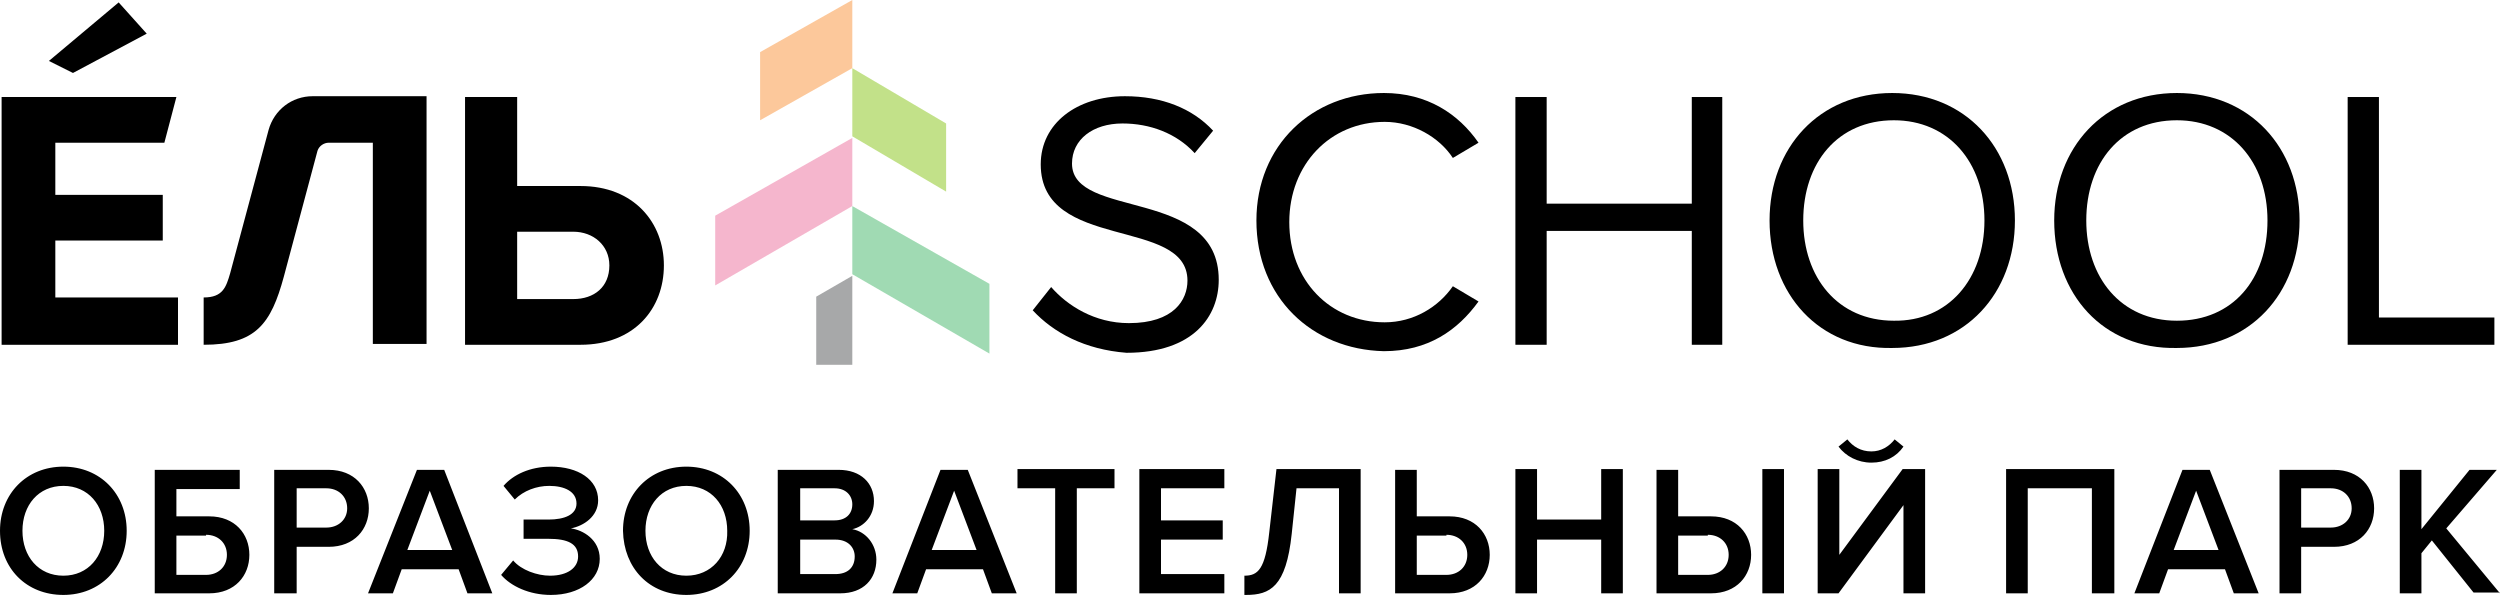
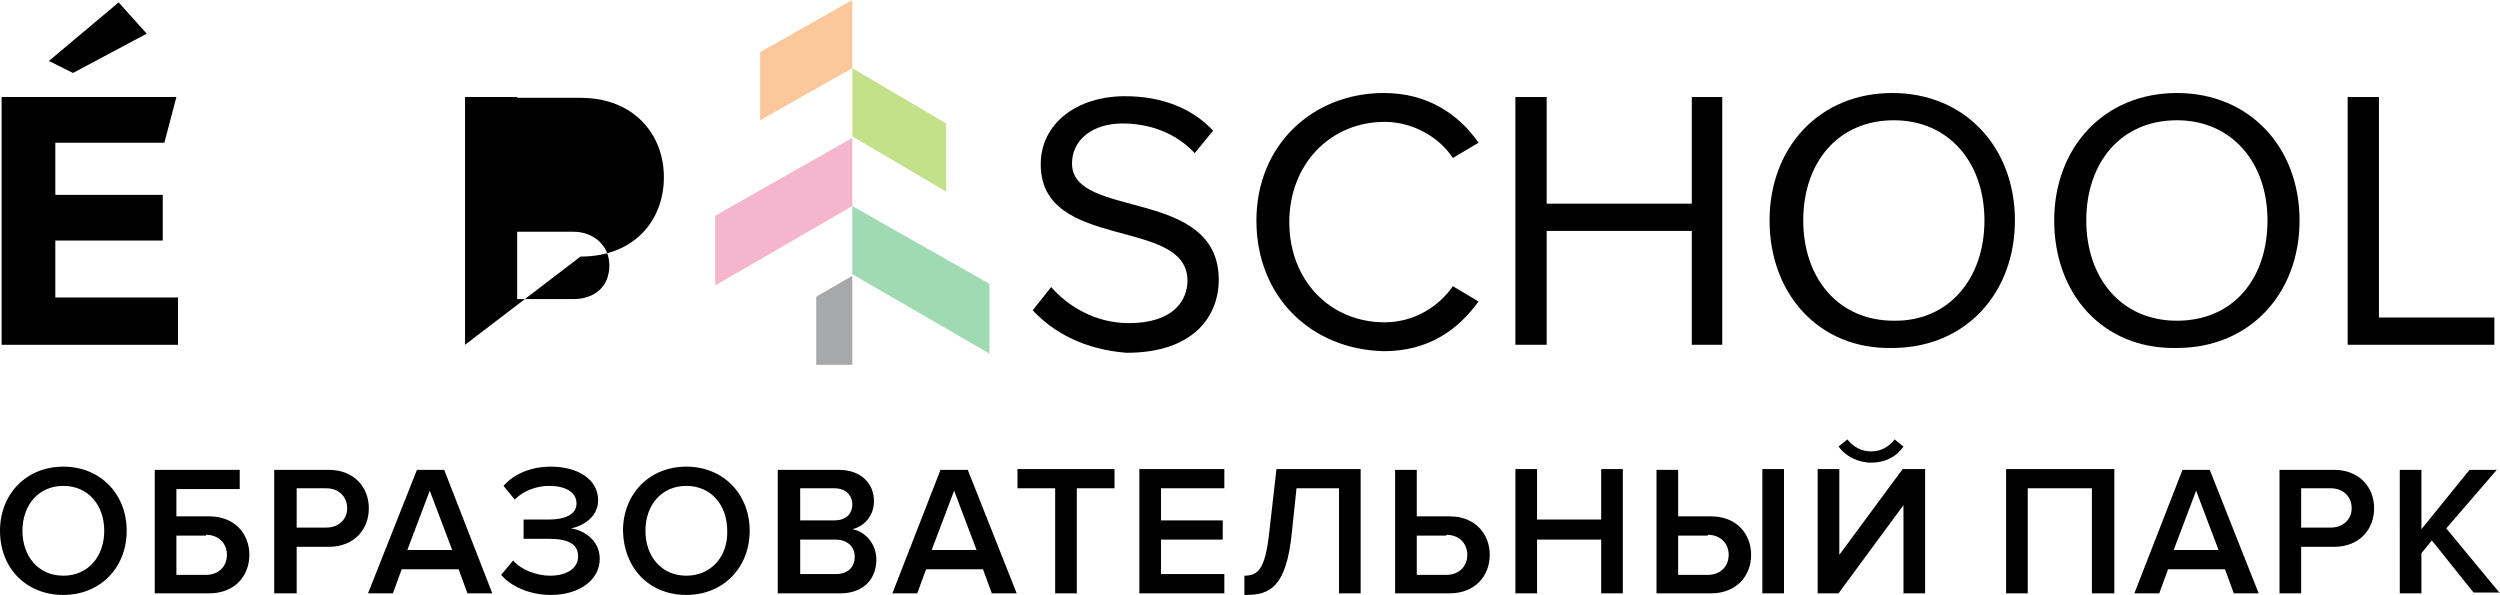
<svg xmlns="http://www.w3.org/2000/svg" id="Layer_1" x="0px" y="0px" viewBox="0 0 311.8 74.2" style="enable-background:new 0 0 311.8 74.2;" xml:space="preserve">
  <style type="text/css"> .st0{fill-rule:evenodd;clip-rule:evenodd;} .st1{fill-rule:evenodd;clip-rule:evenodd;fill:#FCC89B;} .st2{fill-rule:evenodd;clip-rule:evenodd;fill:#C2E189;} .st3{fill-rule:evenodd;clip-rule:evenodd;fill:#A0DAB3;} .st4{fill-rule:evenodd;clip-rule:evenodd;fill:#F5B6CD;} .st5{fill-rule:evenodd;clip-rule:evenodd;fill:#A7A8A9;} </style>
  <g>
    <path class="st0" d="M128.8,38.7l2.3-2.9c2,2.3,5.4,4.5,9.7,4.5c5.6,0,7.3-2.9,7.3-5.3c0-8-18.3-3.6-18.3-14.5 c0-5.1,4.5-8.5,10.5-8.5c4.6,0,8.4,1.5,11,4.3l-2.3,2.8c-2.3-2.5-5.6-3.7-9-3.7c-3.7,0-6.3,2-6.3,5c0,7,18.3,2.9,18.3,14.5 c0,4.5-3.1,9.1-11.5,9.1C135.3,43.6,131.4,41.5,128.8,38.7z" />
    <path class="st0" d="M156.7,27.5c0-9.4,7-15.9,15.9-15.9c5.4,0,9.3,2.6,11.8,6.2l-3.2,1.9c-1.7-2.6-5-4.5-8.5-4.5 c-6.8,0-11.9,5.3-11.9,12.5c0,7.3,5.1,12.5,11.9,12.5c3.6,0,6.7-1.9,8.5-4.5l3.2,1.9c-2.6,3.6-6.3,6.2-11.8,6.2 C163.6,43.6,156.7,37.1,156.7,27.5z" />
    <polygon class="st0" points="211,43 211,28.8 192.9,28.8 192.9,43 189,43 189,12.1 192.9,12.1 192.9,25.4 211,25.4 211,12.1 214.8,12.1 214.8,43 " />
    <path class="st0" d="M220.7,27.5c0-9.1,6.2-15.9,15.3-15.9c9.1,0,15.3,6.8,15.3,15.9s-6.2,15.9-15.3,15.9 C226.9,43.6,220.7,36.7,220.7,27.5L220.7,27.5z M247.5,27.5c0-7.3-4.5-12.5-11.3-12.5c-7,0-11.3,5.3-11.3,12.5 c0,7.1,4.3,12.5,11.3,12.5C243,40.1,247.5,34.8,247.5,27.5z" />
    <path class="st0" d="M256.2,27.5c0-9.1,6.2-15.9,15.3-15.9c9.1,0,15.3,6.8,15.3,15.9s-6.2,15.9-15.3,15.9 C262.3,43.6,256.2,36.7,256.2,27.5L256.2,27.5z M282.8,27.5c0-7.3-4.5-12.5-11.3-12.5c-7,0-11.3,5.3-11.3,12.5 c0,7.1,4.3,12.5,11.3,12.5S282.8,34.8,282.8,27.5z" />
    <polygon class="st0" points="292.8,43 292.8,12.1 296.7,12.1 296.7,39.6 311.1,39.6 311.1,43 " />
  </g>
  <g>
    <polygon class="st0" points="0.2,43 0.2,12.1 22,12.1 20.5,17.8 6.9,17.8 6.9,24.3 20.3,24.3 20.3,30 6.9,30 6.9,37.1 22.2,37.1 22.2,43 " />
-     <path class="st0" d="M64.5,12.2v11h7.9c6.7,0,10.4,4.6,10.4,9.9c0,5.4-3.7,9.9-10.4,9.9L58,43V12.1l6.5,0V12.2L64.5,12.2z M64.5,28.9v8.4h7c2.6,0,4.5-1.5,4.5-4.2c0-2.5-2-4.2-4.5-4.2H64.5z" />
+     <path class="st0" d="M64.5,12.2h7.9c6.7,0,10.4,4.6,10.4,9.9c0,5.4-3.7,9.9-10.4,9.9L58,43V12.1l6.5,0V12.2L64.5,12.2z M64.5,28.9v8.4h7c2.6,0,4.5-1.5,4.5-4.2c0-2.5-2-4.2-4.5-4.2H64.5z" />
    <polygon class="st0" points="6.1,7.6 14.8,0.3 18.3,4.2 9.1,9.1 " />
-     <path class="st0" d="M25.4,37.1c2.4,0,2.8-1.3,3.3-3l4.8-17.9c0.7-2.5,2.9-4.2,5.5-4.2h14.2l0,30.9h-6.7V17.8h-5.5 c-0.6,0-1.2,0.4-1.4,1l-4.2,15.7c-1.6,5.9-3.5,8.5-10,8.5V37.1z" />
  </g>
  <path class="st0" d="M7.9,74.2c4.6,0,7.9-3.4,7.9-8c0-4.6-3.3-8-7.9-8c-4.6,0-7.9,3.4-7.9,8C0,70.9,3.3,74.2,7.9,74.2L7.9,74.2z M7.9,71.8c-3.1,0-5.1-2.4-5.1-5.6c0-3.2,2-5.6,5.1-5.6c3.1,0,5.1,2.4,5.1,5.6C13,69.4,11,71.8,7.9,71.8L7.9,71.8z M19.3,58.5V74 h6.8c3.2,0,5-2.2,5-4.8c0-2.6-1.8-4.8-5-4.8H22v-3.4h7.9v-2.4H19.3L19.3,58.5z M25.7,66.7c1.5,0,2.6,1,2.6,2.5 c0,1.5-1.1,2.5-2.6,2.5H22v-4.9H25.7L25.7,66.7z M37,74v-5.8H41c3.2,0,5-2.2,5-4.8c0-2.6-1.8-4.8-5-4.8h-6.8V74H37L37,74z M40.7,65.8H37v-4.9h3.7c1.5,0,2.6,1,2.6,2.5C43.3,64.8,42.2,65.8,40.7,65.8L40.7,65.8z M61.4,74h-3.1l-1.1-3h-7.1l-1.1,3h-3.1 l6.1-15.4h3.4L61.4,74L61.4,74z M56.4,68.6l-2.8-7.4l-2.8,7.4H56.4L56.4,68.6z M68.7,74.2c3.6,0,6.1-1.9,6.1-4.5 c0-2.4-2.1-3.6-3.6-3.8c1.6-0.3,3.4-1.5,3.4-3.5c0-2.6-2.5-4.2-5.9-4.2c-2.6,0-4.7,1-5.9,2.4l1.4,1.7c1.1-1.1,2.7-1.7,4.3-1.7 c1.9,0,3.4,0.7,3.4,2.2c0,1.4-1.5,2-3.5,2h-3.1v2.4h3.1c2.4,0,3.7,0.6,3.7,2.2c0,1.4-1.3,2.4-3.5,2.4c-1.6,0-3.6-0.7-4.6-1.9 l-1.5,1.8C63.7,73.1,66,74.2,68.7,74.2L68.7,74.2z M85.6,74.2c4.6,0,7.9-3.4,7.9-8c0-4.6-3.3-8-7.9-8c-4.6,0-7.9,3.4-7.9,8 C77.8,70.9,81,74.2,85.6,74.2L85.6,74.2z M85.6,71.8c-3.1,0-5.1-2.4-5.1-5.6c0-3.2,2-5.6,5.1-5.6c3.1,0,5.1,2.4,5.1,5.6 C90.8,69.4,88.7,71.8,85.6,71.8L85.6,71.8z M104.8,74c2.9,0,4.5-1.8,4.5-4.2c0-1.9-1.3-3.5-3-3.8c1.4-0.3,2.7-1.6,2.7-3.5 c0-2.2-1.6-3.9-4.4-3.9H97V74H104.8L104.8,74z M104.1,64.9h-4.3v-4h4.3c1.4,0,2.2,0.9,2.2,2C106.3,64.1,105.5,64.9,104.1,64.9 L104.1,64.9z M104.2,71.6h-4.4v-4.3h4.4c1.6,0,2.4,1,2.4,2.1C106.6,70.8,105.7,71.6,104.2,71.6L104.2,71.6z M126.8,74l-6.1-15.4 h-3.4L111.3,74h3.1l1.1-3h7.1l1.1,3H126.8L126.8,74z M121.8,68.6h-5.6l2.8-7.4L121.8,68.6L121.8,68.6z M134.3,74V60.9h4.7v-2.4 h-12.1v2.4h4.7V74H134.3L134.3,74z M152.7,74v-2.4h-7.9v-4.3h7.7v-2.4h-7.7v-4h7.9v-2.4h-10.6V74H152.7L152.7,74z M155.4,74.2 c3,0,5-1,5.7-7.6l0.6-5.7h5.3V74h2.7V58.5h-10.5l-0.9,7.9c-0.5,4.6-1.4,5.4-3.1,5.4V74.2L155.4,74.2z M174,58.5V74h6.8 c3.2,0,5-2.2,5-4.8c0-2.6-1.8-4.8-5-4.8h-4.1v-5.8H174L174,58.5z M180.4,66.7c1.5,0,2.6,1,2.6,2.5c0,1.5-1.1,2.5-2.6,2.5h-3.7v-4.9 H180.4L180.4,66.7z M202.4,74V58.5h-2.7v6.3h-8v-6.3h-2.7V74h2.7v-6.7h8V74H202.4L202.4,74z M206.6,58.5V74h6.8c3.2,0,5-2.2,5-4.8 c0-2.6-1.8-4.8-5-4.8h-4.1v-5.8H206.6L206.6,58.5z M213,66.7c1.5,0,2.6,1,2.6,2.5c0,1.5-1.1,2.5-2.6,2.5h-3.7v-4.9H213L213,66.7z M222.5,74V58.5h-2.7V74H222.5L222.5,74z M229.3,74l8.1-11v11h2.7V58.5h-2.8l-7.9,10.7V58.5h-2.7V74H229.3L229.3,74z M237.4,55.7 l-1.1-0.9c-0.7,0.9-1.7,1.5-2.9,1.5c-1.3,0-2.3-0.6-3-1.5l-1.1,0.9c0.9,1.2,2.4,2,4.1,2C235.1,57.7,236.5,57,237.4,55.7L237.4,55.7z M263.7,74V58.5h-13.5V74h2.7V60.9h8V74H263.7L263.7,74z M281.7,74l-6.1-15.4h-3.4L266.2,74h3.1l1.1-3h7.1l1.1,3H281.7L281.7,74z M276.7,68.6h-5.6l2.8-7.4L276.7,68.6L276.7,68.6z M287,74v-5.8h4.1c3.2,0,5-2.2,5-4.8c0-2.6-1.8-4.8-5-4.8h-6.8V74H287L287,74z M290.7,65.8H287v-4.9h3.7c1.5,0,2.6,1,2.6,2.5C293.3,64.8,292.2,65.8,290.7,65.8L290.7,65.8z M311.8,74l-6.7-8.1l6.3-7.3H308 l-6,7.4v-7.4h-2.7V74h2.7V69l1.3-1.6l5.2,6.5H311.8z" />
  <polygon class="st1" points="106.3,8.5 94.8,15 94.8,6.5 106.3,0 " />
  <polygon class="st2" points="106.3,17 118,23.9 118,15.4 106.3,8.5 " />
  <polygon class="st3" points="106.3,34.2 123.4,44.1 123.4,35.4 106.3,25.7 " />
  <polygon class="st4" points="106.3,25.7 89.2,35.6 89.2,26.9 106.3,17.2 " />
  <polygon class="st5" points="106.3,45.5 101.8,45.5 101.8,37 106.3,34.4 " />
</svg>